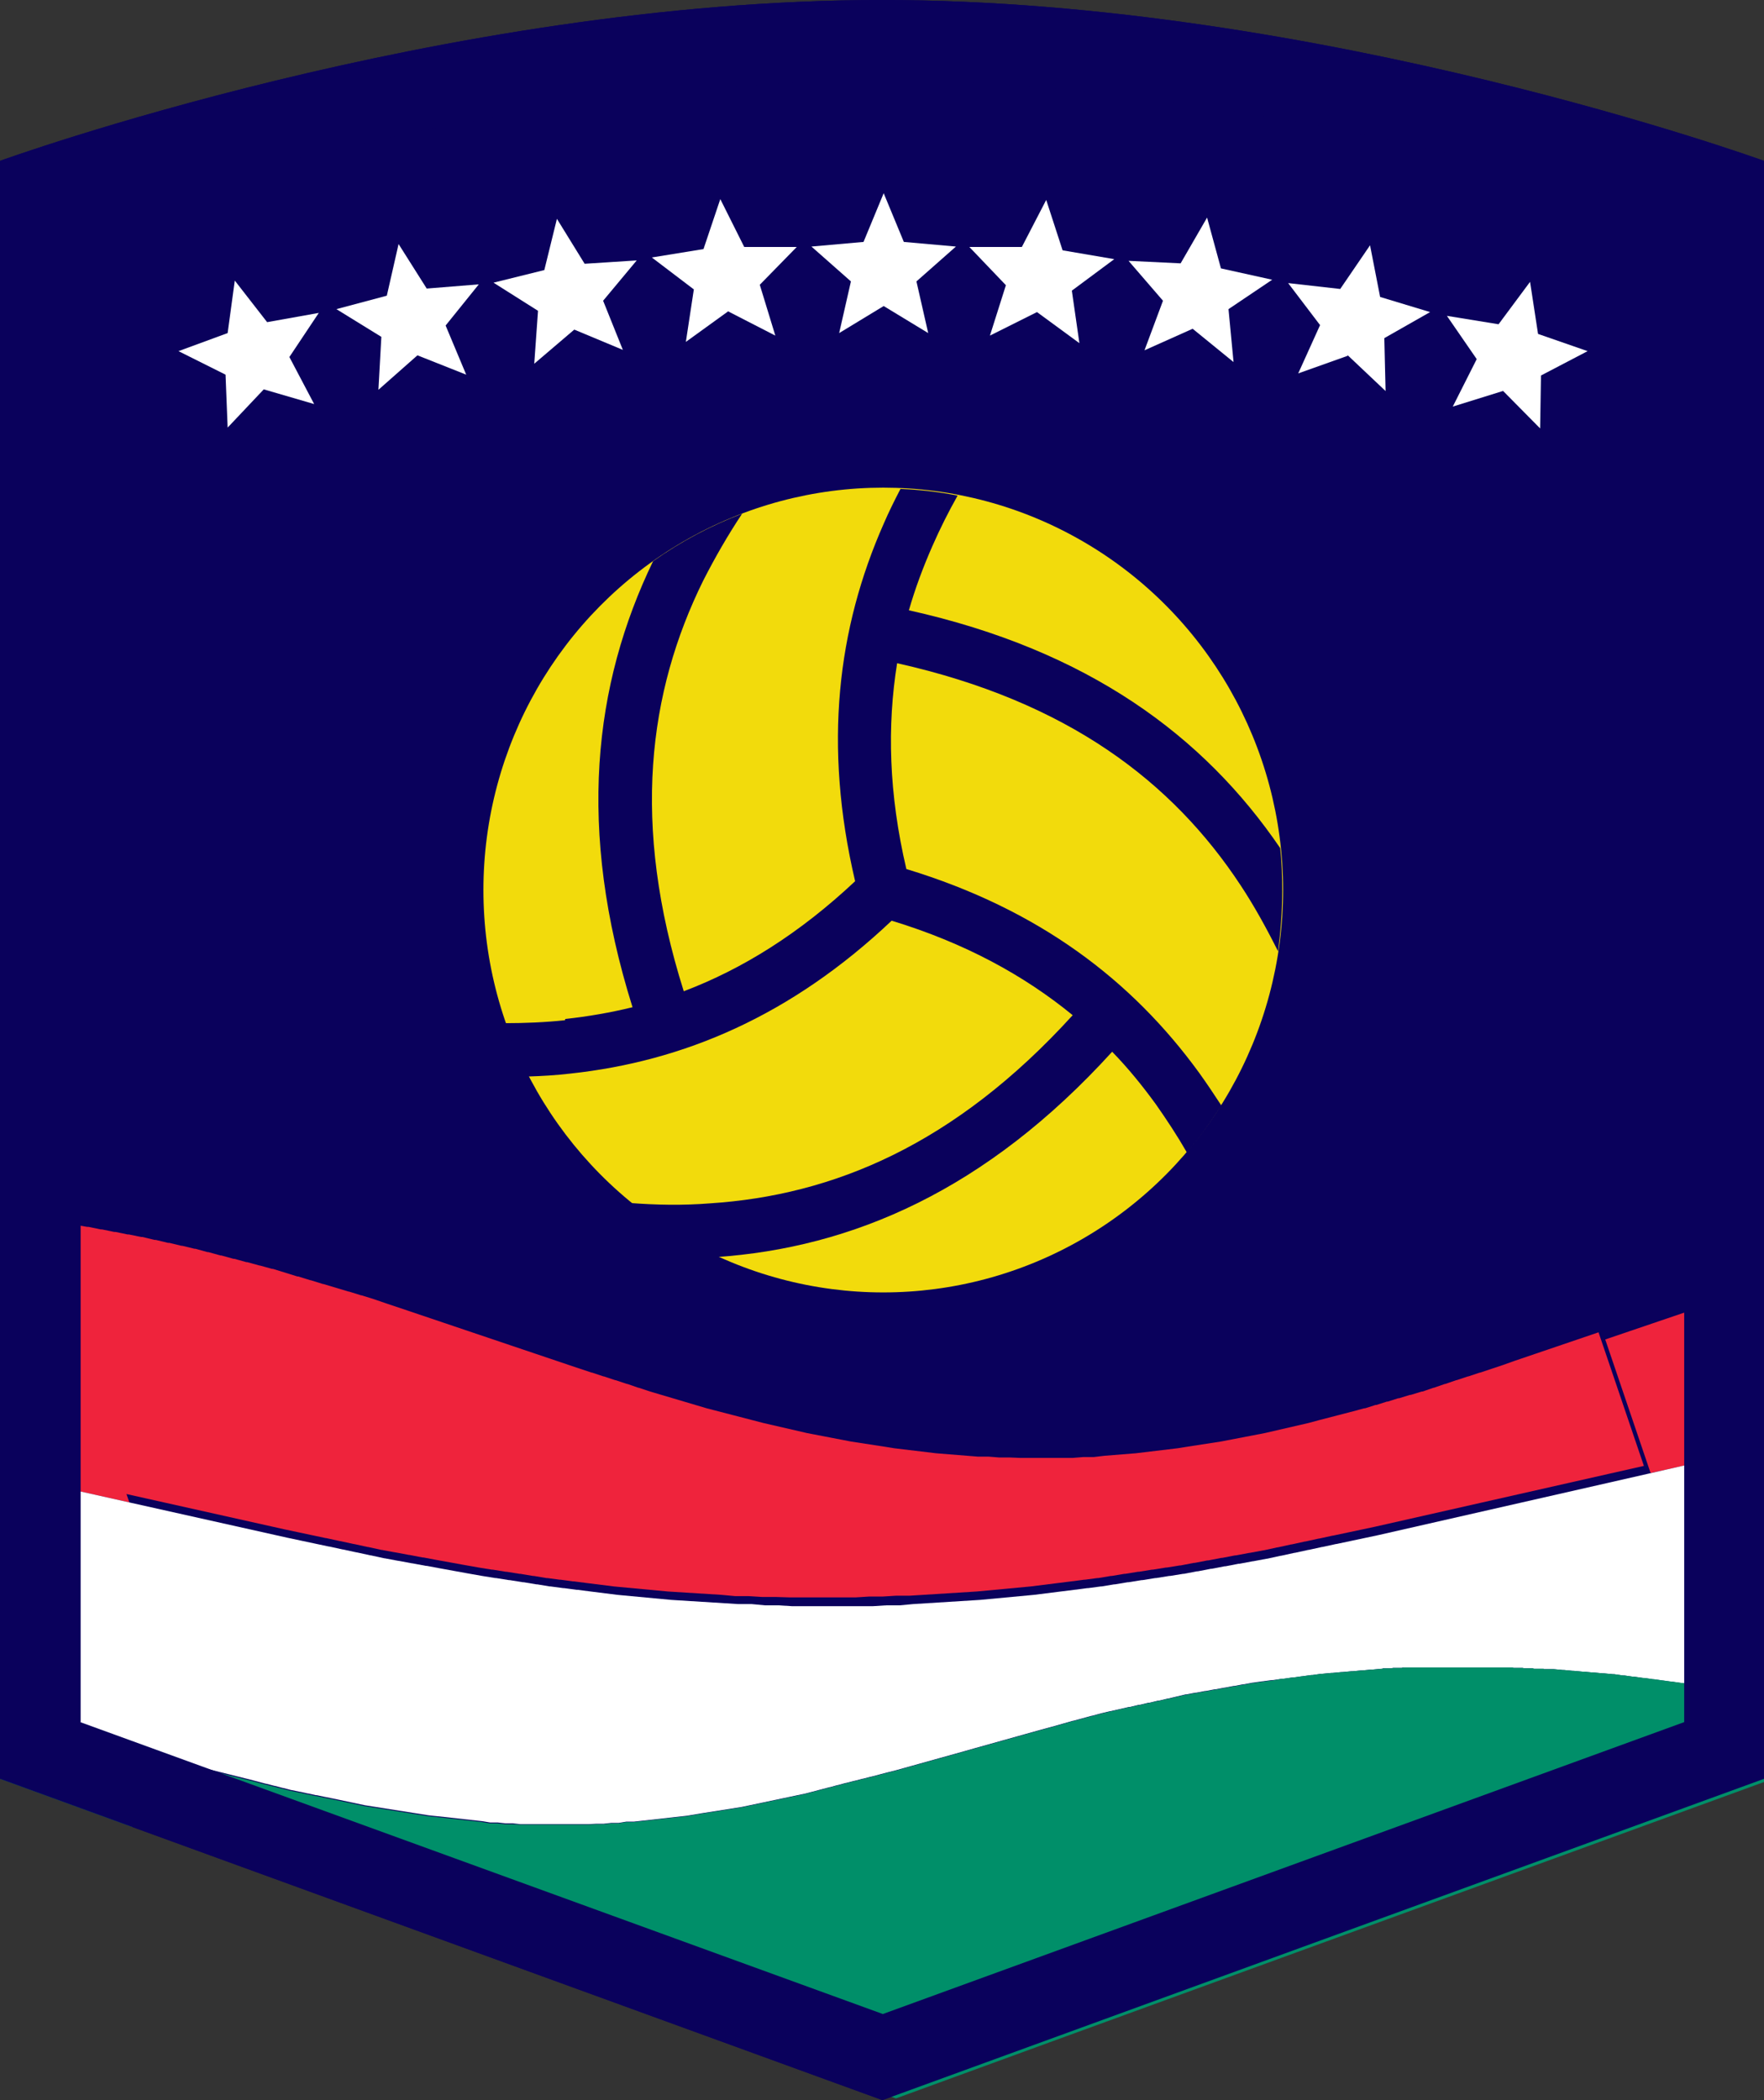
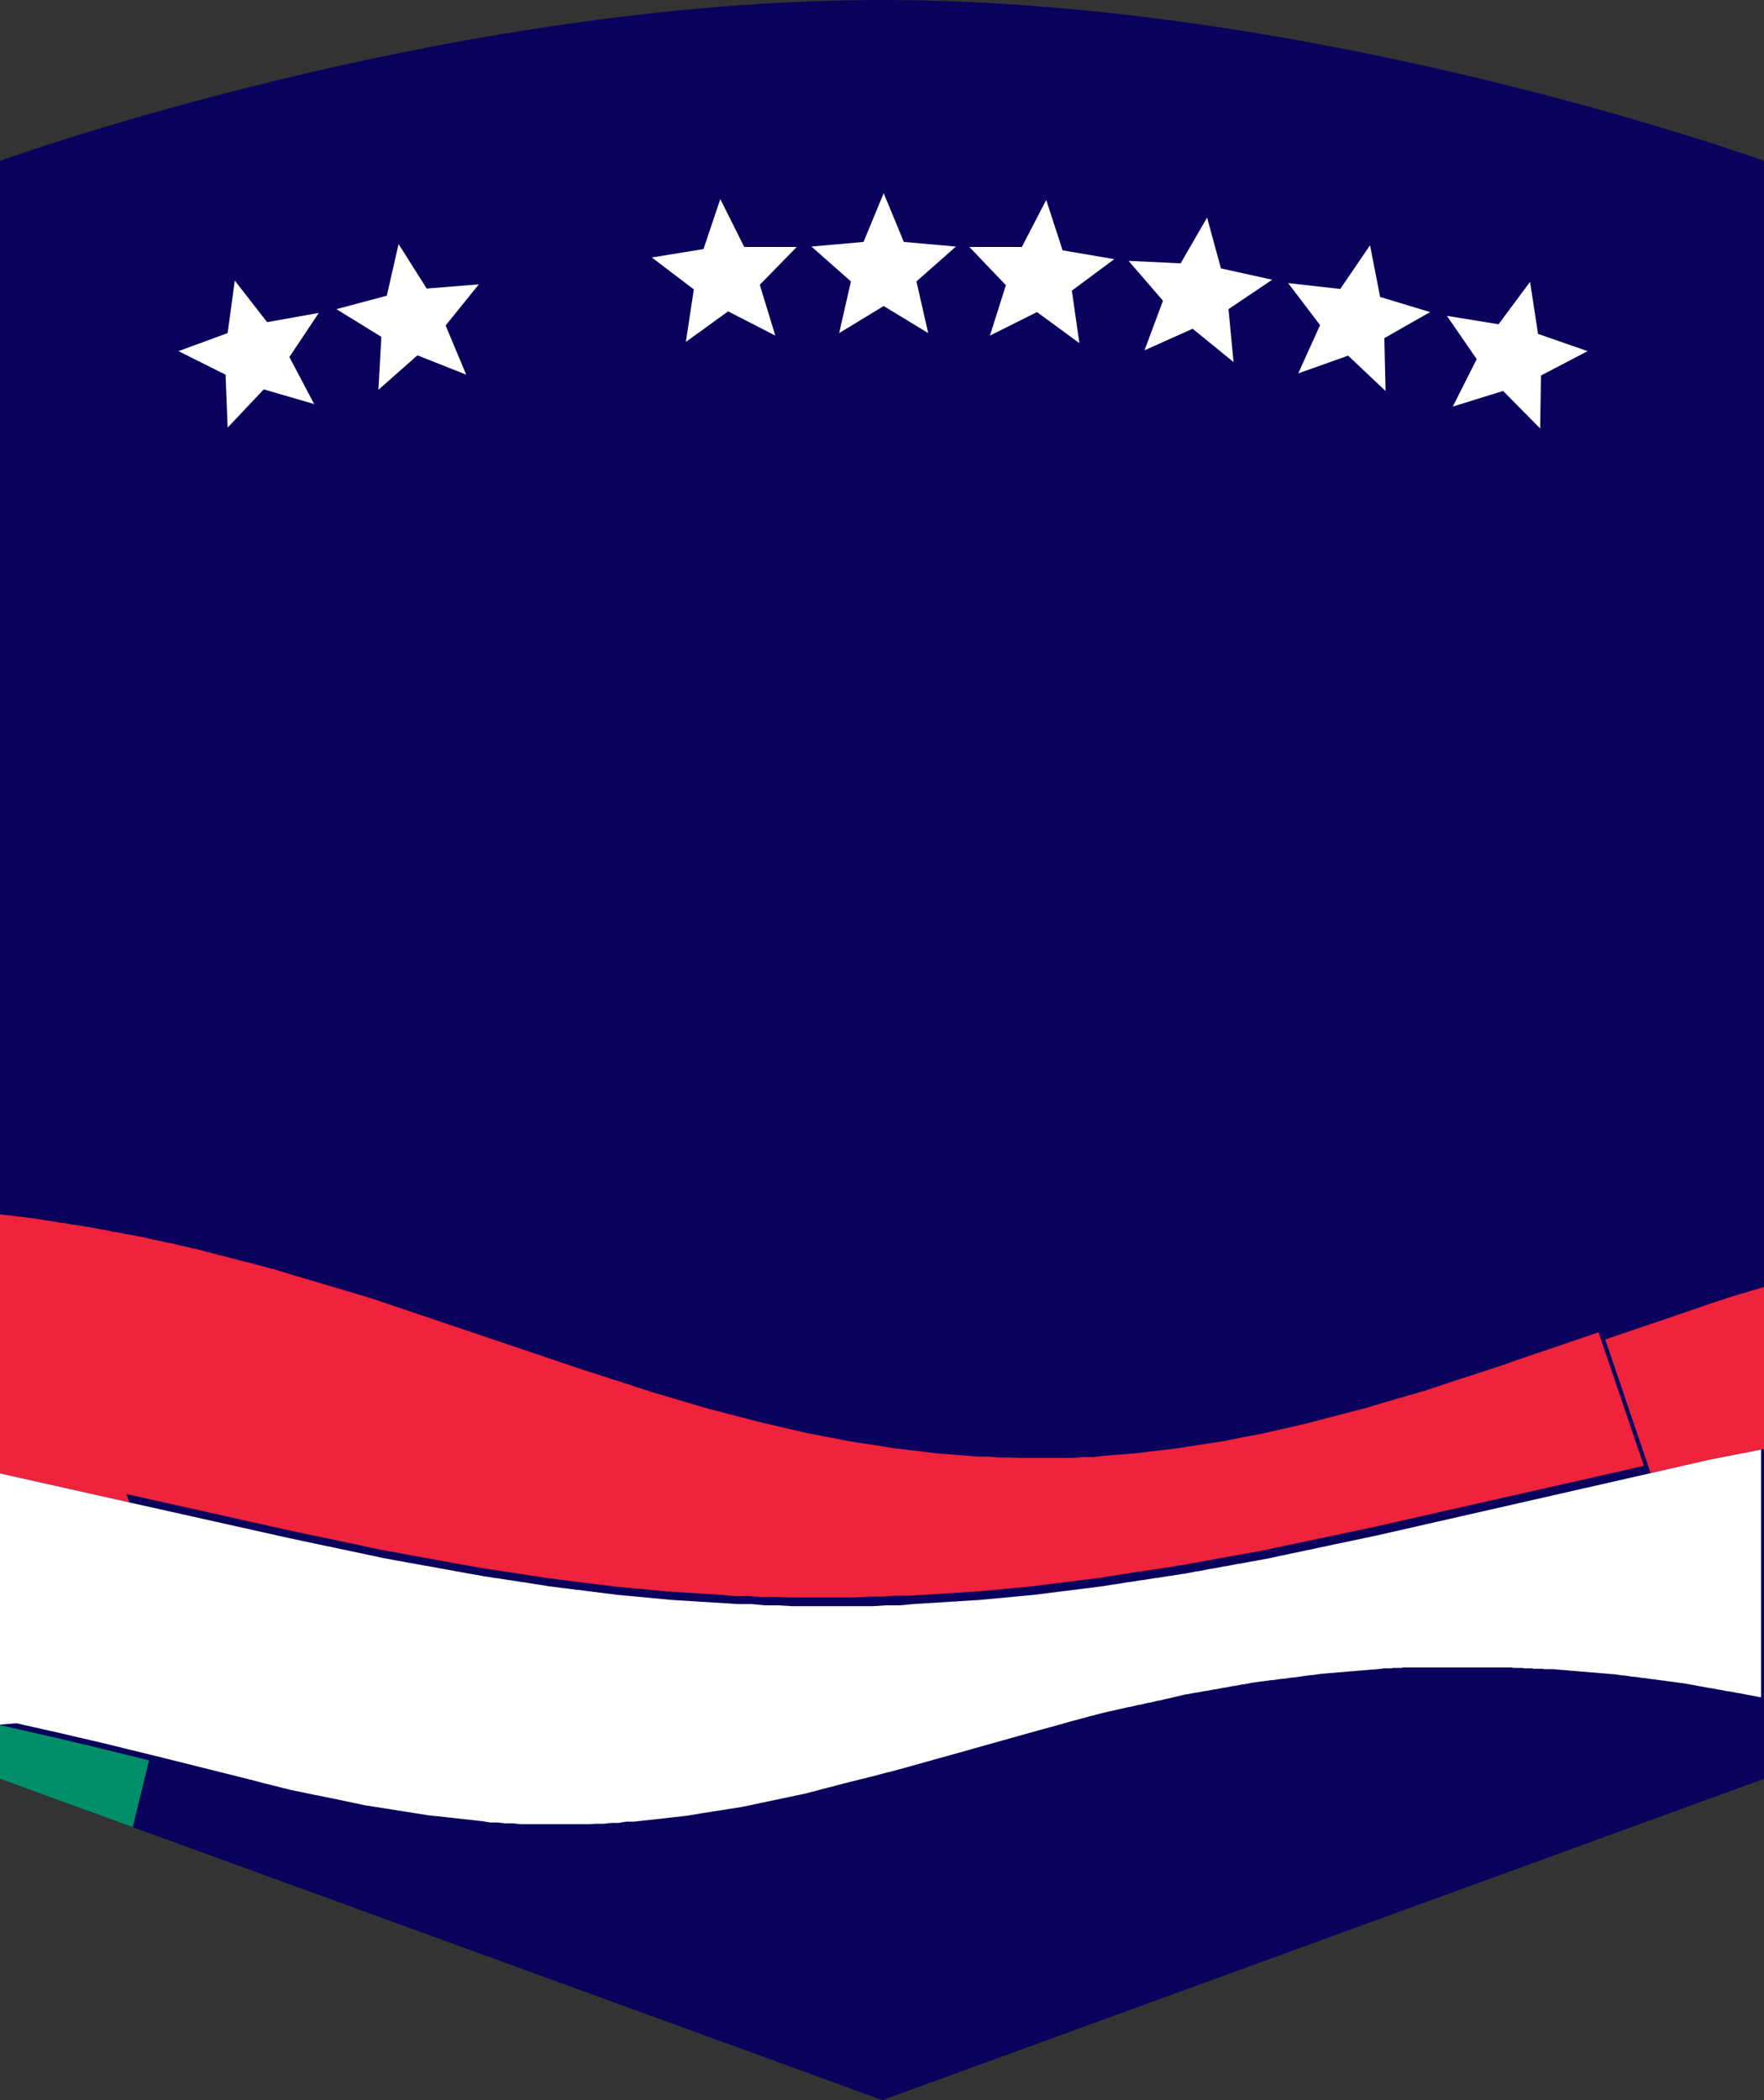
<svg xmlns="http://www.w3.org/2000/svg" id="Layer_1" data-name="Layer 1" viewBox="0 0 42 50">
  <rect x="0" y="0" width="42" height="50" fill="#333333" stroke="none" />
  <defs>
    <style>
      .cls-1 {
        clip-path: url(#clippath);
      }

      .cls-2 {
        fill: none;
      }

      .cls-2, .cls-3, .cls-4, .cls-5, .cls-6, .cls-7, .cls-8 {
        stroke-width: 0px;
      }

      .cls-3 {
        fill: #008f69;
      }

      .cls-4, .cls-8 {
        fill: #0a015c;
      }

      .cls-5 {
        fill: #ef233c;
      }

      .cls-6 {
        fill: #f2db0c;
      }

      .cls-7 {
        fill: #fff;
      }

      .cls-8 {
        fill-rule: evenodd;
      }
    </style>
    <clipPath id="clippath">
      <rect class="cls-2" width="42" height="50" />
    </clipPath>
  </defs>
  <g class="cls-1">
    <g>
      <path class="cls-4" d="M0,42.35V3.83S10.55,0,21,0s21,3.83,21,3.83v38.52l-20.99,7.65L0,42.35Z" />
      <path class="cls-5" d="M42,34.5v-3.86l-.23.07s0,0-.01,0l-.29.09s0,0-.01,0l-.29.09h-.01s-.29.1-.29.1h-.01s-.29.1-.29.1h0s-.29.1-.29.1h0s-2.06.7-2.06.7l1.08,3.18.5-.11.35-.08h0s.35-.08.35-.08h0s.35-.08.35-.08h.01s.35-.07.35-.07h.01s.35-.07.35-.07h.01s.35-.07.35-.07h.01s.08-.02.08-.02Z" />
      <path class="cls-5" d="M3.08,35.77l-3.08-.69v-6.17l.14.02s.02,0,.04,0l.29.04s.02,0,.04,0l.29.04s.02,0,.03,0l.29.05s.02,0,.03,0l.29.05s.01,0,.02,0c0,0,0,0,.01,0l.29.05s.02,0,.03,0l.29.05s.02,0,.03,0l.29.06s.02,0,.03,0l.29.06s.01,0,.02,0c0,0,0,0,.01,0l.29.06s.01,0,.02,0c0,0,0,0,.01,0l.29.06s.02,0,.03,0l.29.07s.02,0,.03,0l.29.07s.02,0,.03,0l.29.07s0,0,.01,0c0,0,0,0,.01,0l.29.07s.01,0,.02,0c0,0,0,0,0,0l.29.08s.01,0,.02,0c0,0,0,0,0,0l.29.08s.01,0,.02,0l.29.08s.01,0,.02,0l.29.08s0,0,.01,0c0,0,0,0,.01,0l.29.08s0,0,.01,0c0,0,0,0,0,0l.29.08s.01,0,.02,0l.29.09s0,0,0,0c0,0,0,0,0,0l.29.09s.01,0,.02,0l.29.09s0,0,.01,0l.29.09s0,0,.01,0l.3.09.3.09s0,0,.01,0l.29.09s0,0,.01,0l.29.09s0,0,0,0l.29.1s0,0,0,0l.3.1,4.06,1.37h0s.27.09.27.09h0s.27.09.27.09h.01s.27.09.27.09h.01s.27.09.27.09h.01s.27.09.27.09h.01s.26.09.26.09h.01s.27.09.27.09l.27.08.27.08.27.08.27.08.27.08.27.07.27.07.27.07.27.07.27.07.26.06.26.06.26.06.26.06.26.05.26.05.26.05.26.05.26.04.26.04.26.04.25.04.25.03.25.03.25.03.25.03.25.02.25.02.25.02.25.02h.25s.25.02.25.02h.25s.25.01.25.01h.25s.25,0,.25,0h.25s.25,0,.25,0h.25s.25-.02.25-.02h.25s.25-.03.25-.03l.25-.02.25-.02.25-.02.25-.03.25-.03.25-.03.25-.03.25-.04.26-.04.26-.04.26-.04.26-.05.26-.05.26-.05.26-.05.26-.06.26-.06.26-.06.26-.06.26-.07.27-.07.27-.07.27-.07.26-.07h.02s.25-.08.25-.08h.02s.25-.08.25-.08h.02s.25-.08.25-.08h.02s.26-.08.26-.08h.02s.26-.08.26-.08h.02s.26-.09.26-.09h.01s.26-.09.26-.09h.01s.26-.09.26-.09h.01s.27-.09.27-.09h.01s.27-.09.27-.09h.01s.27-.09.27-.09h0s.27-.09.27-.09h0s.28-.1.28-.1l2-.68,1.08,3.18-6.41,1.45h0s-.33.07-.33.07h0s-.33.07-.33.07h0s-.33.07-.33.07h-.01s-.32.07-.32.07h-.01s-.32.07-.32.07h-.01s-.32.07-.32.07h-.01s-.32.07-.32.07h-.01s-.32.07-.32.07h-.01s-.32.06-.32.06h-.01s-.32.06-.32.06h-.02s-.31.06-.31.06h-.02s-.31.06-.31.06h-.02s-.31.06-.31.06h-.02s-.31.06-.31.06h-.02s-.31.05-.31.05h-.02s-.31.05-.31.05h-.02s-.31.05-.31.05h-.02s-.31.05-.31.05h-.02s-.3.05-.3.05h-.02s-.3.05-.3.05h-.02s-.3.04-.3.04h-.02s-.31.04-.31.04l-.32.04-.32.04-.32.04-.32.03-.32.03-.32.03-.32.03-.32.02-.32.02-.32.02-.32.02-.32.02h-.32s-.32.02-.32.02h-.32s-.32.02-.32.02h-.32s-.32,0-.32,0h-.32s-.32,0-.32,0h-.32s-.32-.01-.32-.01h-.32s-.32-.02-.32-.02h-.32s-.32-.03-.32-.03l-.32-.02-.32-.02-.32-.02-.32-.02-.32-.03-.32-.03-.32-.03-.32-.03-.32-.04-.32-.04-.31-.04h-.02s-.3-.04-.3-.04h-.02s-.3-.04-.3-.04h-.02s-.3-.05-.3-.05h-.02s-.3-.05-.3-.05h-.02s-.31-.05-.31-.05h-.02s-.31-.05-.31-.05h-.02s-.31-.05-.31-.05l-.34-.06-.33-.06-.33-.06-.32-.06h-.02s-.31-.06-.31-.06h0s-.01,0-.01,0l-.32-.06h-.01s-.32-.06-.32-.06h-.01s-.32-.07-.32-.07h-.01s-.32-.07-.32-.07h-.01s-.32-.07-.32-.07h-.01s-.32-.07-.32-.07h-.01s-.33-.07-.33-.07h0s-.33-.07-.33-.07h0s-.33-.07-.33-.07h0s-3.76-.84-3.76-.84h0Z" />
      <path class="cls-7" d="M0,41.06v-5.98l3.08.69h0s3.76.84,3.76.84h0s.33.07.33.07h0s.33.07.33.07h0s.33.07.33.07h.01s.32.07.32.07h.01s.32.07.32.07h.01s.32.07.32.07h.01s.32.07.32.07h.01s.32.06.32.06h.01s.32.06.32.06h.01s.32.06.32.06h.02s.32.06.32.06l.33.06.33.06.34.06.31.05h.02s.31.05.31.05h.02s.31.05.31.05h.02s.3.05.3.05h.02s.3.05.3.05h.02s.3.04.3.04h.02s.3.04.3.04h.02s.31.04.31.04l.32.04.32.04.32.03.32.03.32.03.32.03.32.02.32.02.32.02.32.02.32.02h.32s.32.03.32.03h.32s.32.02.32.02h.32s.32,0,.32,0h.64s.32,0,.32,0h.32s.32-.02.32-.02h.32s.32-.03.32-.03l.32-.02.32-.02.32-.02.32-.02.32-.02.32-.03.32-.03.32-.03.32-.03.32-.04.32-.04.32-.04.31-.04h.02s.3-.04.3-.04h.02s.3-.05.3-.05h.02s.3-.05.3-.05h.02s.31-.05.31-.05h.02s.31-.05.31-.05h.02s.31-.05.31-.05h.02s.31-.05.31-.05h.02s.31-.06.31-.06h.02s.31-.06.31-.06h.02s.31-.06.31-.06h.02s.31-.06.31-.06h.02s.32-.06.32-.06h.01s.32-.06.32-.06h.01s.32-.07.32-.07h.01s.32-.07.32-.07h.01s.32-.07.32-.07h.01s.32-.07.32-.07h.01s.32-.07.32-.07h.01s.33-.07.33-.07h0s.33-.07.33-.07h0s.33-.07.33-.07h0s6.9-1.57,6.9-1.57l.35-.08h0s.35-.08.35-.08h0s.35-.08.35-.08h.01s.35-.07.35-.07h.01s.35-.07.35-.07h.01s.35-.07.35-.07h.01s.08-.02.08-.02v5.9l-.11-.02h0s0,0,0,0l-.21-.04h0s0,0,0,0l-.21-.04h0s-.01,0-.01,0l-.21-.04s-.01,0-.02,0l-.21-.04h0s0,0-.01,0l-.21-.04s-.01,0-.02,0l-.21-.04s0,0-.01,0h0s-.21-.04-.21-.04h0s0,0-.01,0l-.22-.04s-.01,0-.02,0l-.21-.03s0,0-.01,0c0,0,0,0-.01,0l-.21-.03s0,0-.01,0h0s-.21-.03-.21-.03h-.01s0,0-.01,0l-.21-.03s0,0-.01,0c0,0,0,0-.01,0l-.21-.03s-.02,0-.03,0l-.21-.03s-.02,0-.03,0l-.21-.03s-.02,0-.03,0l-.21-.02s-.02,0-.03,0l-.21-.02s-.02,0-.03,0l-.21-.02s-.02,0-.03,0l-.21-.02s-.01,0-.02,0c0,0,0,0-.01,0l-.21-.02s-.01,0-.02,0c0,0,0,0-.01,0l-.21-.02s0,0-.01,0c0,0-.01,0-.02,0h-.21s0-.01,0-.01c0,0-.01,0-.02,0h-.22s-.02-.01-.02-.01h-.21s-.02-.01-.03-.01h-.21s-.02,0-.03-.01h-.21s-.01,0-.01,0c0,0-.01,0-.02,0h-.21s0,0-.01,0c0,0-.01,0-.02,0h-.21s-.01,0-.02,0c0,0,0,0,0,0h-.22s-.02,0-.03,0h-.21s-.02,0-.03,0h-.21s-.02,0-.03,0h-.21s-.01,0-.02,0h0s-.22,0-.22,0c-.01,0-.02,0-.03,0h-.21s0,0-.01,0c0,0-.01,0-.02,0h-.21s-.02,0-.03,0h-.21s-.02.01-.03.01h-.21s-.02.01-.03.01h-.21s0,.01-.01.01c0,0-.01,0-.02,0l-.21.02s0,0-.01,0c0,0-.01,0-.02,0l-.21.02s-.01,0-.02,0c0,0,0,0-.01,0l-.21.02h-.02s0,0-.01,0l-.22.02h0s-.01,0-.02,0l-.21.02s-.02,0-.03,0l-.21.02h0s-.01,0-.02,0l-.21.03s-.02,0-.03,0l-.22.03h0s0,0,0,0h0s-.21.03-.21.03c0,0-.02,0-.03,0l-.21.03s0,0-.01,0c0,0-.01,0-.02,0l-.21.03s-.02,0-.03,0l-.22.03h0s0,0-.01,0l-.21.03h0s-.01,0-.01,0l-.21.04s-.02,0-.02,0l-.21.04s0,0-.01,0c0,0,0,0-.01,0l-.21.04h0s0,0-.01,0l-.21.04s-.01,0-.02,0l-.21.04s-.01,0-.02,0l-.21.04s0,0-.01,0c0,0,0,0-.01,0l-.21.04s-.01,0-.02,0l-.21.05s0,0,0,0c0,0,0,0,0,0l-.21.05s0,0-.01,0c0,0,0,0,0,0l-.21.05s-.01,0-.02,0l-.21.05s-.01,0-.02,0l-.21.05s-.01,0-.02,0l-.21.05s-.01,0-.02,0l-.22.05h0s-.22.05-.22.05c0,0,0,0-.01,0l-.21.05s0,0,0,0l-.22.06s0,0-.01,0l-.22.06-.22.06h-.01s-.21.06-.21.06h0s-.21.06-.21.06h0s-.22.06-.22.06l-.22.06-1.5.42h0l-.21.06-1.65.46-.2.05h0s-.19.05-.19.05h0s-.19.05-.19.05h-.01s-.19.05-.19.05h-.01s-.19.05-.19.05h-.01s-.19.05-.19.05h-.01s-.18.05-.18.05h-.01s-.18.05-.18.05h-.01s-.19.05-.19.05l-.19.05-.19.05-.19.04-.19.04-.19.04-.19.04-.19.04-.19.04-.19.04-.19.04-.19.03-.19.03-.19.03-.19.03-.19.03-.18.03-.18.03-.18.02-.18.02-.18.02-.18.02-.18.02-.18.02-.18.02h-.18s-.18.03-.18.03h-.18s-.18.02-.18.02h-.18s-.18.01-.18.01h-.18s-.18,0-.18,0h-.18s-.18,0-.18,0h-.18s-.18,0-.18,0h-.18s-.18,0-.18,0h-.18s-.18-.02-.18-.02h-.18s-.18-.02-.18-.02h-.18s-.18-.03-.18-.03l-.18-.02-.18-.02-.18-.02-.18-.02-.18-.02-.19-.02-.19-.02-.19-.03-.19-.03-.19-.03-.19-.03-.19-.03-.19-.03-.19-.03-.19-.03-.19-.04-.19-.04-.19-.04-.19-.04-.2-.04-.19-.04h-.02s-.18-.04-.18-.04h-.01s-.18-.04-.18-.04h-.01s-.19-.04-.19-.04h-.01s-.19-.05-.19-.05h-.01s-.19-.05-.19-.05h-.01s-.19-.05-.19-.05h-.01s-.19-.05-.19-.05h0s-.19-.05-.19-.05h0s-.2-.05-.2-.05l-1.88-.47h0s-1.51-.37-1.51-.37l-.22-.05s0,0,0,0l-.43-.1s0,0,0,0l-.21-.05s0,0,0,0l-.22-.05-.22-.05s0,0-.01,0l-.21-.05s0,0-.01,0l-.21-.05s0,0-.01,0l-.21-.05s0,0-.01,0h-.03Z" />
      <path class="cls-3" d="M0,41.06v1.29l3.16,1.15.39-1.59-1.51-.37-.22-.05s0,0,0,0l-.21-.05s0,0,0,0l-.21-.05s0,0,0,0l-.21-.05s0,0-.01,0l-.21-.05s0,0-.01,0l-.21-.05s0,0-.01,0l-.21-.05s0,0-.01,0l-.21-.05s0,0-.01,0l-.21-.05s0,0-.01,0h-.03Z" />
-       <path class="cls-3" d="M42,40.41l-.11-.02s-.01,0-.02,0l-.21-.04s-.01,0-.02,0l-.21-.04h0s-.01,0-.01,0l-.21-.04s-.01,0-.02,0l-.21-.04s-.01,0-.02,0l-.21-.04s-.01,0-.02,0l-.21-.04s-.01,0-.02,0l-.21-.04h0s0,0-.01,0l-.21-.04s-.01,0-.02,0l-.21-.03s-.02,0-.02,0l-.21-.03s0,0-.01,0h0s-.21-.03-.21-.03h-.01s0,0-.01,0l-.21-.03s-.02,0-.03,0l-.21-.03s-.02,0-.03,0l-.21-.03s-.02,0-.03,0l-.21-.03s-.02,0-.03,0l-.21-.02s-.02,0-.03,0l-.21-.02s-.02,0-.03,0l-.21-.02s-.02,0-.03,0l-.21-.02s-.02,0-.03,0l-.21-.02s-.01,0-.02,0c0,0,0,0-.01,0l-.21-.02s-.02,0-.03,0h-.21s0-.01,0-.01c0,0-.01,0-.02,0h-.21s-.02-.01-.03-.01h-.21s-.02-.01-.03-.01h-.21s-.02,0-.03-.01h-.21s-.01,0-.01,0c0,0-.01,0-.02,0h-.21s-.02,0-.03,0h-.21s-.02,0-.03,0h-.21s-.02,0-.03,0h-.21s-.02,0-.03,0h-.21s-.02,0-.03,0h-.21s-.01,0-.02,0c0,0,0,0-.01,0h-.21s-.02,0-.03,0h-.21s-.02,0-.03,0h-.21s-.02,0-.03,0h-.21s-.02.01-.03.01h-.21s-.02.01-.03.01h-.21s0,.01-.01.01c0,0-.01,0-.02,0l-.21.02s0,0-.01,0c0,0-.01,0-.02,0l-.21.02s-.02,0-.03,0l-.21.02s-.02,0-.03,0l-.21.02s0,0-.01,0c0,0-.01,0-.02,0l-.21.02s-.02,0-.03,0l-.21.02s-.02,0-.03,0l-.21.03s-.02,0-.03,0l-.21.03s0,0-.01,0c0,0,0,0-.01,0l-.21.03s-.02,0-.03,0l-.21.03h-.03s-.21.04-.21.04c0,0-.02,0-.03,0l-.22.03h0s0,0-.01,0l-.21.03h0s-.01,0-.01,0l-.21.04s-.02,0-.02,0l-.21.04s-.02,0-.02,0l-.21.04h0s0,0-.01,0l-.21.04s-.01,0-.02,0l-.21.04s-.01,0-.02,0l-.21.04s0,0-.01,0c0,0,0,0-.01,0l-.21.04s-.01,0-.02,0l-.21.05s0,0,0,0c0,0,0,0,0,0l-.21.05s-.01,0-.02,0l-.21.05s-.01,0-.02,0l-.21.05s-.01,0-.02,0l-.21.05s-.01,0-.02,0l-.21.05s-.01,0-.02,0l-.22.05s0,0,0,0l-.21.05s0,0-.01,0l-.21.05s0,0,0,0l-.22.06s0,0-.01,0l-.22.06-.22.06h-.01s-.21.06-.21.06h0s-.21.06-.21.06h0s-.22.06-.22.06l-.22.06-1.5.42h0l-.21.06-1.65.46-.2.05h0s-.19.05-.19.05h0s-.19.05-.19.05h-.01s-.19.05-.19.05h-.01s-.19.05-.19.05h-.01s-.19.05-.19.05h-.01s-.18.05-.18.05h-.01s-.18.05-.18.05h-.01s-.19.05-.19.05l-.19.05-.19.05-.19.04-.19.04-.19.04-.19.04-.19.04-.19.04-.19.04-.19.04-.19.03-.19.03-.19.03-.19.03-.19.03-.18.03-.18.03-.18.02-.18.02-.18.02-.18.02-.18.02-.18.02-.18.02h-.18s-.18.03-.18.03h-.18s-.18.02-.18.02h-.18s-.18.01-.18.01h-.18s-.18,0-.18,0h-.18s-.18,0-.18,0h-.18s-.18,0-.18,0h-.18s-.18,0-.18,0h-.18s-.18-.01-.18-.01h-.18s-.18-.02-.18-.02h-.18s-.18-.03-.18-.03l-.18-.02-.18-.02-.18-.02-.18-.02-.18-.02-.19-.02-.19-.02-.19-.03-.19-.03-.19-.03-.19-.03-.19-.03-.19-.03-.19-.03-.19-.03-.19-.04-.19-.04-.19-.04-.19-.04-.2-.04-.19-.04h-.02s-.18-.04-.18-.04h-.01s-.18-.04-.18-.04h-.01s-.19-.04-.19-.04h-.01s-.19-.05-.19-.05h-.01s-.19-.05-.19-.05h-.01s-.19-.05-.19-.05h-.01s-.19-.05-.19-.05h0s-.19-.05-.19-.05h0s-.2-.05-.2-.05l-1.88-.47-.39,1.59,17.85,6.5,3.67-1.34h0s17.32-6.31,17.32-6.31v-1.94Z" />
-       <path class="cls-8" d="M1.91,41l19.11,6.95,19.08-6.95V5.21c-.14-.05-.3-.1-.47-.15-1.12-.35-2.73-.82-4.65-1.28-3.87-.94-8.96-1.86-13.97-1.86s-10.1.92-13.97,1.86c-1.93.47-3.53.93-4.65,1.28-.17.05-.32.1-.47.15v35.79ZM42,3.83S31.45,0,21,0,0,3.83,0,3.83v38.52l21.01,7.65,20.99-7.65V3.83Z" />
-       <ellipse class="cls-6" cx="21.03" cy="21.19" rx="9.52" ry="9.58" />
      <path class="cls-4" d="M13.46,24.26c.54-.06,1.07-.15,1.6-.28-1.33-4.24-.93-7.68.49-10.62.65-.46,1.36-.84,2.12-1.13-.34.51-.65,1.05-.93,1.6-1.3,2.64-1.72,5.78-.46,9.77,1.4-.53,2.76-1.38,4.08-2.62-.76-3.24-.42-6.02.68-8.51.12-.28.26-.56.4-.83.46.02.92.07,1.36.16-.22.39-.42.79-.6,1.2-.22.5-.41,1.01-.56,1.53,4.27.95,7.02,2.99,8.84,5.66.04.34.05.68.05,1.03,0,.48-.04.96-.1,1.43-.27-.54-.56-1.07-.89-1.57-1.62-2.46-4.11-4.38-8.18-5.29-.24,1.49-.2,3.11.22,4.9,3.16.96,5.37,2.65,6.97,4.85.18.25.36.52.53.78-.25.39-.52.77-.82,1.12-.23-.4-.48-.78-.74-1.15-.32-.44-.66-.86-1.04-1.25-3,3.3-6.19,4.67-9.44,4.89-.74-.34-1.43-.78-2.05-1.29.64.05,1.28.06,1.91.01,2.93-.19,5.83-1.39,8.64-4.48-1.16-.95-2.57-1.72-4.31-2.25-2.4,2.27-4.96,3.35-7.65,3.64-.34.04-.68.06-1.02.07-.21-.41-.39-.83-.54-1.27.48,0,.96-.02,1.43-.07Z" />
      <path class="cls-7" d="M6.28,9.27l1.2.35-.59-1.12.7-1.05-1.23.22-.77-.99-.17,1.25-1.17.43,1.12.56.05,1.26.86-.91Z" />
      <path class="cls-7" d="M9.94,8.46l1.16.46-.49-1.17.79-.98-1.24.1-.67-1.06-.28,1.23-1.2.32,1.07.66-.07,1.26.94-.83Z" />
-       <path class="cls-7" d="M13.68,7.85l1.15.48-.47-1.17.8-.96-1.24.08-.66-1.07-.3,1.22-1.21.3,1.06.67-.09,1.26.95-.81Z" />
-       <path class="cls-7" d="M17.35,7.42l1.11.57-.37-1.21.88-.9h-1.25s-.57-1.14-.57-1.14l-.4,1.19-1.23.2,1,.76-.19,1.25,1.01-.73Z" />
+       <path class="cls-7" d="M17.35,7.42l1.11.57-.37-1.21.88-.9h-1.25s-.57-1.14-.57-1.14l-.4,1.19-1.23.2,1,.76-.19,1.25,1.01-.73" />
      <path class="cls-7" d="M21.03,7.28l1.07.65-.28-1.23.94-.83-1.24-.11-.48-1.16-.48,1.16-1.24.11.94.83-.28,1.23,1.07-.65Z" />
      <path class="cls-7" d="M24.69,7.43l1.01.74-.18-1.25,1.01-.75-1.23-.21-.39-1.2-.58,1.12h-1.25s.87.91.87.91l-.38,1.2,1.12-.56Z" />
      <path class="cls-7" d="M28.4,7.83l.97.79-.12-1.26,1.04-.7-1.22-.27-.33-1.21-.63,1.09-1.24-.06.82.95-.44,1.18,1.14-.51Z" />
      <path class="cls-7" d="M32.08,8.45l.91.86-.03-1.26,1.09-.62-1.19-.36-.24-1.23-.71,1.04-1.24-.14.76,1-.52,1.15,1.18-.42Z" />
      <path class="cls-7" d="M35.79,9.31l.88.89.02-1.26,1.11-.58-1.18-.41-.19-1.24-.75,1.01-1.23-.2.71,1.03-.57,1.13,1.19-.37Z" />
    </g>
  </g>
</svg>